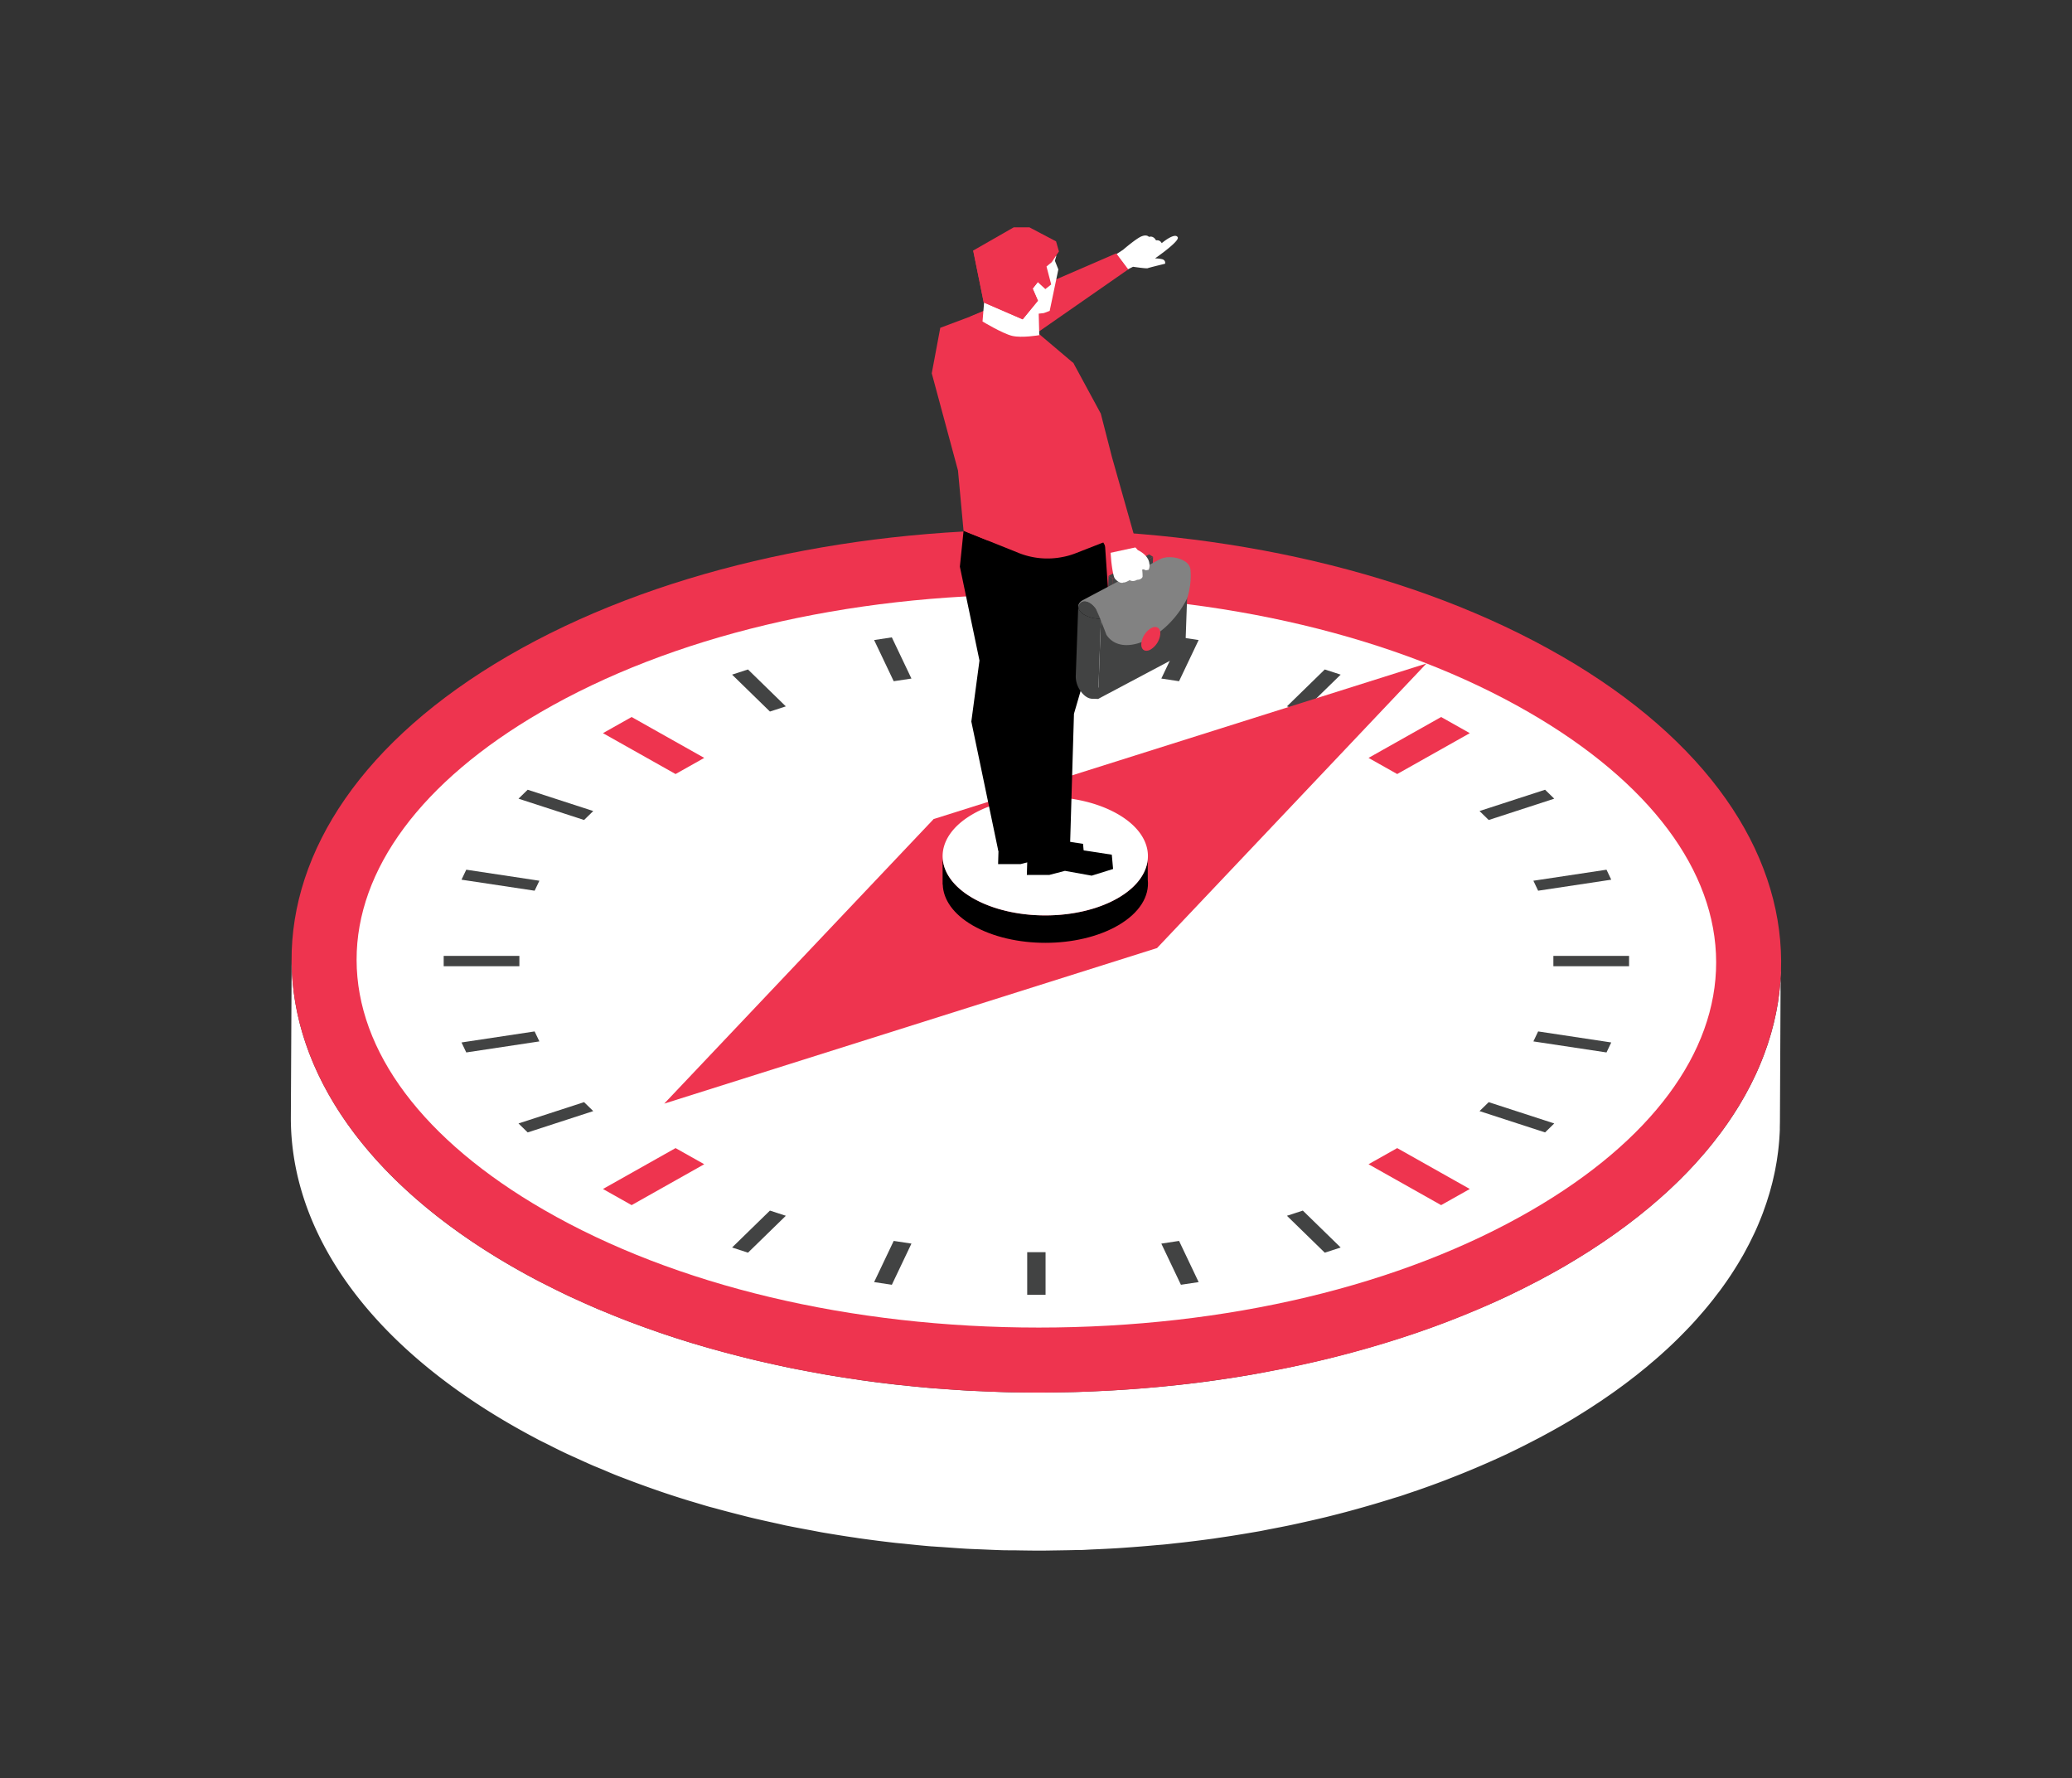
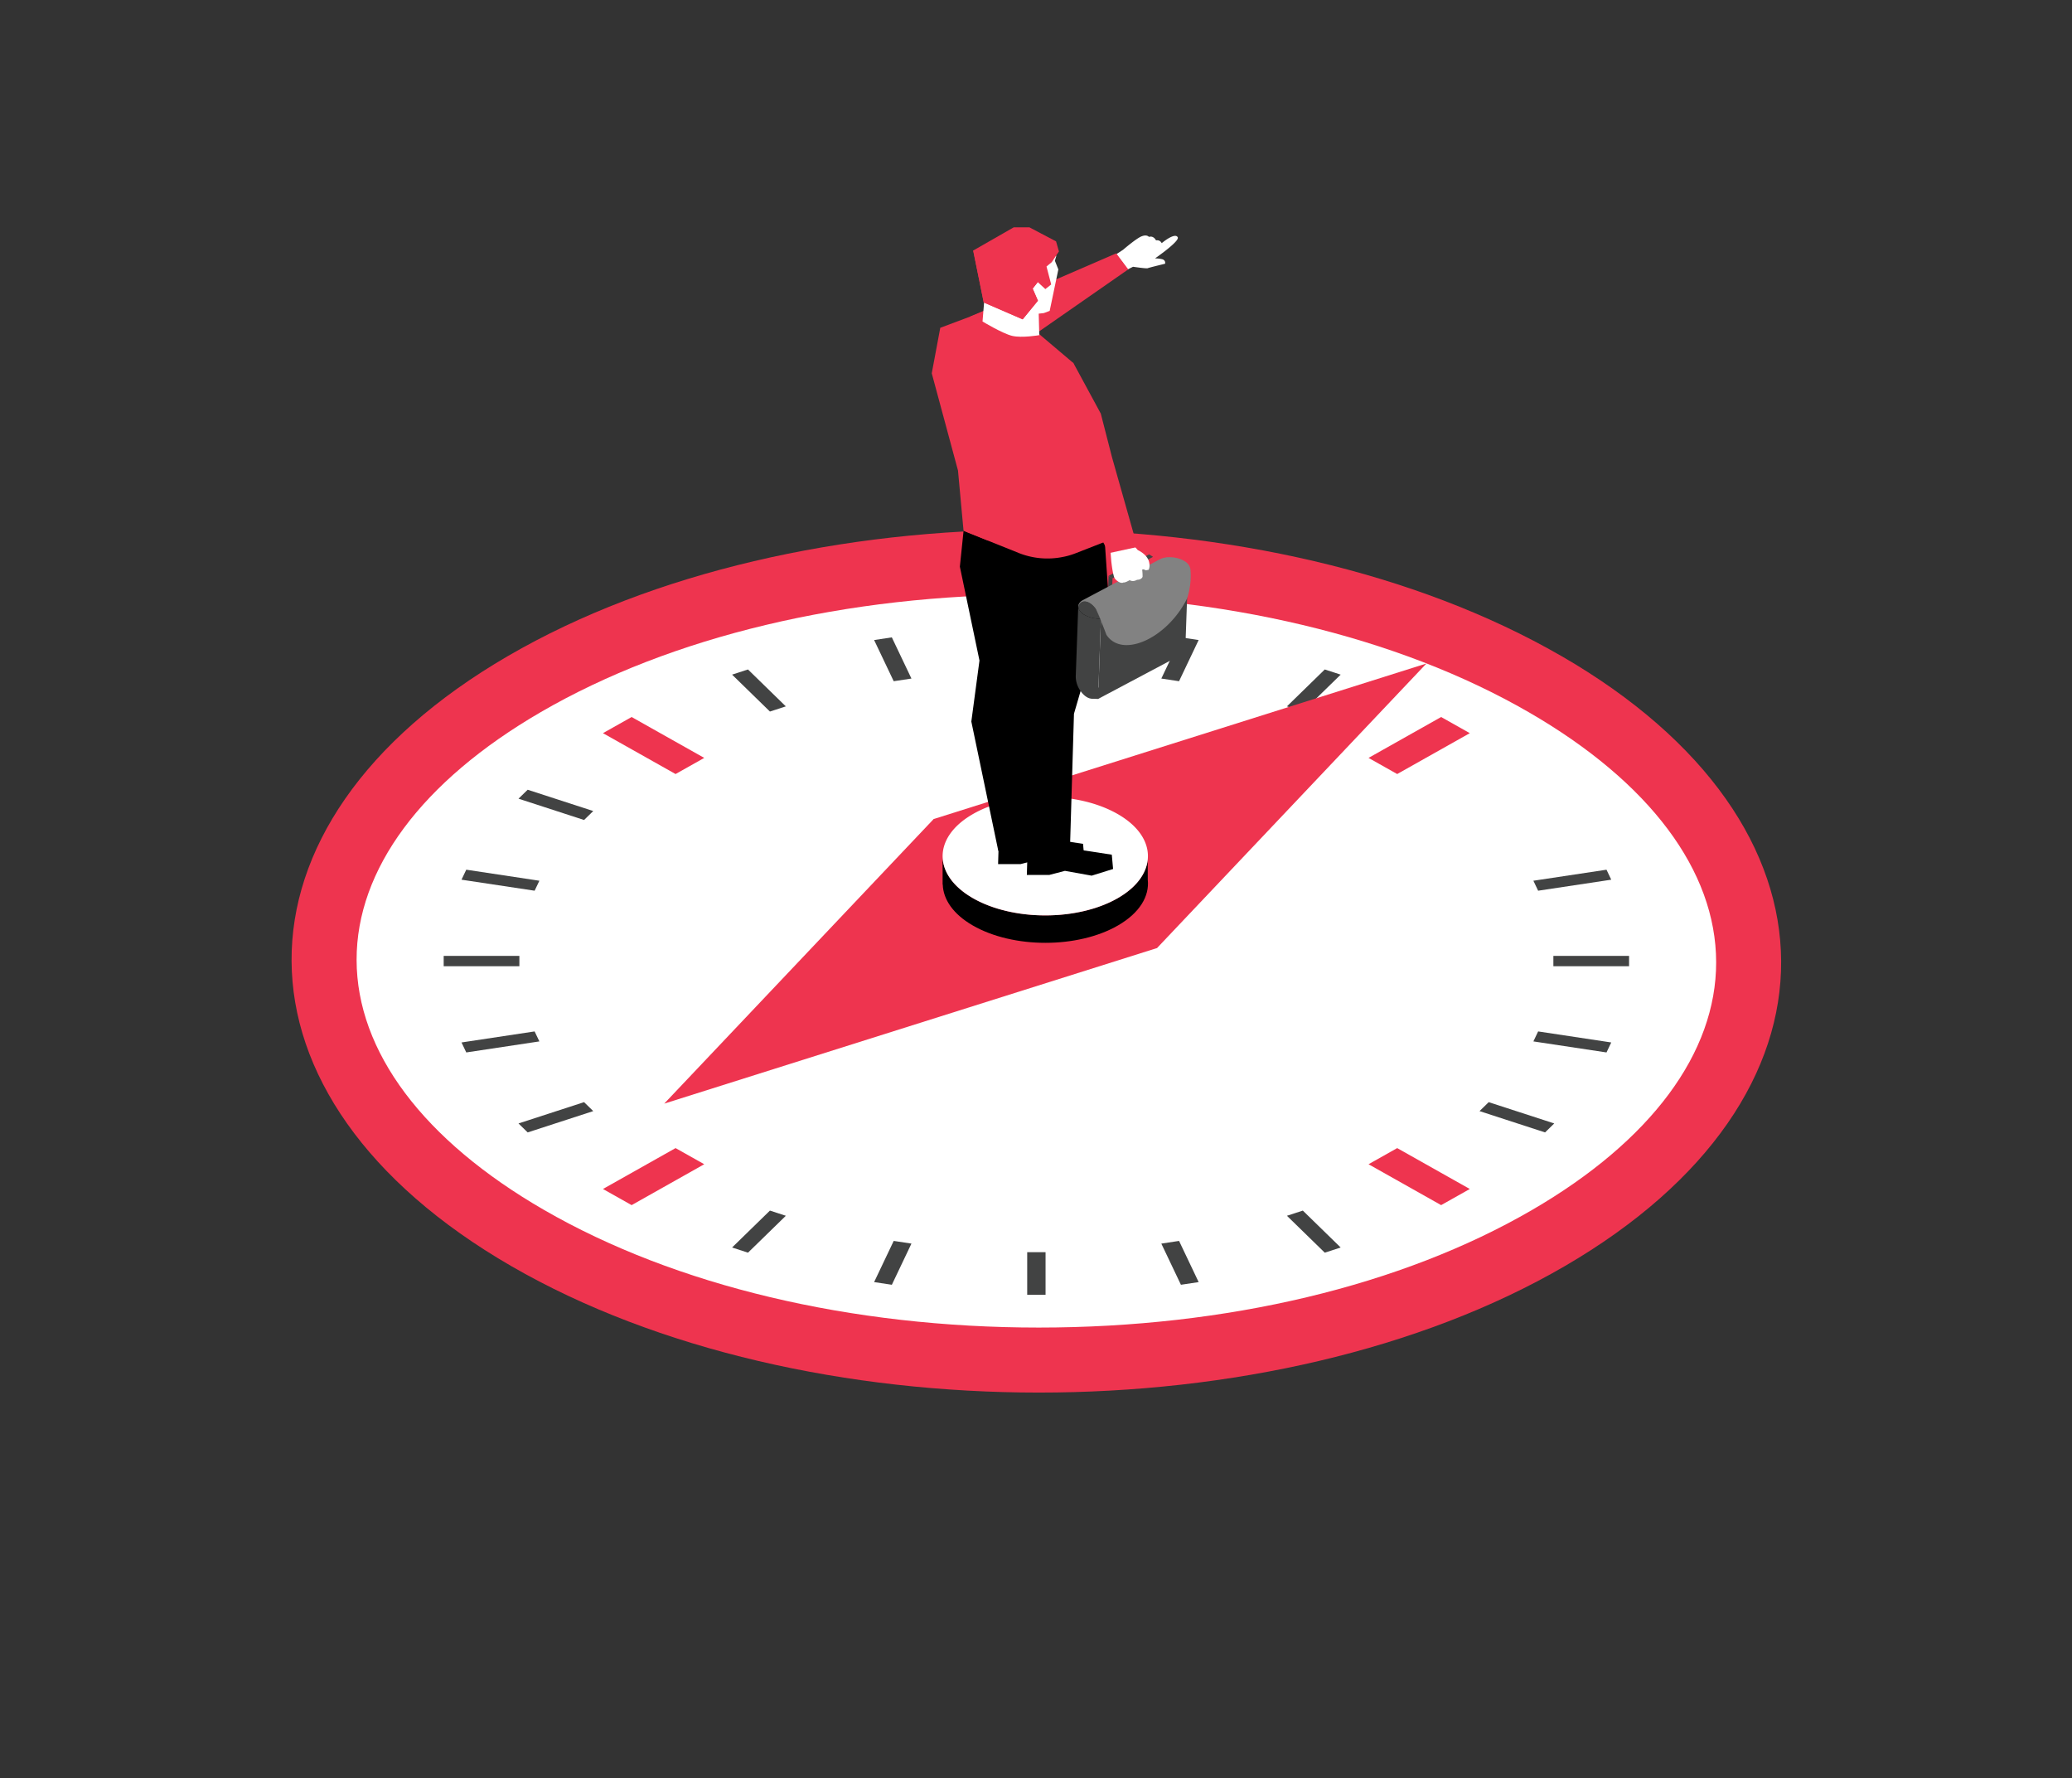
<svg xmlns="http://www.w3.org/2000/svg" id="Calque_1" data-name="Calque 1" viewBox="0 0 1239.55 1063.62">
  <rect x="0" y="0" width="1239.55" height="1063.62" fill="#333333" stroke="none" />
  <defs>
    <style>.cls-1{fill:none;}.cls-2{clip-path:url(#clip-path);}.cls-3{fill:#fff;}.cls-4{fill:#ee344f;}.cls-5{fill:#424343;}.cls-6{clip-path:url(#clip-path-2);}.cls-7{isolation:isolate;}.cls-8{clip-path:url(#clip-path-4);}.cls-9{fill:#7b391a;}.cls-10{clip-path:url(#clip-path-5);}.cls-11{clip-path:url(#clip-path-6);}.cls-12{clip-path:url(#clip-path-7);}.cls-13{fill:#828282;}</style>
    <clipPath id="clip-path">
      <rect class="cls-1" x="174" y="136" width="891.55" height="791.62" />
    </clipPath>
    <clipPath id="clip-path-2">
      <rect class="cls-1" x="662.76" y="331.59" width="27.04" height="27.24" />
    </clipPath>
    <clipPath id="clip-path-4">
      <rect class="cls-1" x="683.61" y="337.39" width="2.66" height="10.38" />
    </clipPath>
    <clipPath id="clip-path-5">
      <rect class="cls-1" x="663.18" y="331.59" width="26.62" height="14.37" />
    </clipPath>
    <clipPath id="clip-path-6">
-       <rect class="cls-1" x="665.13" y="333.08" width="24.67" height="25.75" />
-     </clipPath>
+       </clipPath>
    <clipPath id="clip-path-7">
      <rect class="cls-1" x="662.76" y="344.47" width="2.79" height="14.36" />
    </clipPath>
  </defs>
  <title>transfo22</title>
  <g class="cls-2">
-     <path class="cls-3" d="M1065.44,581.13c0,1.12-.11,2.23-.17,3.35s-.11,2-.19,2.94-.2,2.23-.31,3.35-.19,2-.31,2.92c-.13,1.13-.3,2.26-.46,3.39-.14,1-.26,1.91-.42,2.87-.18,1.14-.4,2.29-.61,3.43-.18.94-.34,1.89-.53,2.83-.23,1.13-.5,2.25-.75,3.38-.22.94-.42,1.88-.65,2.82-.29,1.15-.6,2.29-.91,3.44-.25.92-.48,1.83-.75,2.75-.34,1.17-.71,2.33-1.08,3.5-.28.89-.54,1.78-.84,2.67-.4,1.21-.84,2.41-1.27,3.61-.31.84-.59,1.69-.9,2.53-.67,1.77-1.38,3.53-2.11,5.29-.13.31-.24.62-.37.92q-1.3,3.09-2.75,6.18c-.29.62-.61,1.24-.91,1.87-.69,1.42-1.37,2.85-2.1,4.27-.41.79-.85,1.59-1.28,2.38-.66,1.25-1.31,2.49-2,3.73-.41.73-.84,1.45-1.26,2.17-.82,1.41-1.64,2.82-2.49,4.22-.5.81-1,1.63-1.54,2.44-.82,1.3-1.65,2.6-2.51,3.9-.56.84-1.13,1.67-1.7,2.51-.87,1.28-1.77,2.55-2.68,3.82-.59.82-1.18,1.65-1.79,2.47-1,1.31-2,2.61-3,3.91-.57.74-1.14,1.49-1.73,2.23-1.8,2.27-3.65,4.54-5.58,6.79-.32.38-.67.75-1,1.13q-2.46,2.83-5,5.64c-.63.69-1.28,1.38-1.92,2.06-1.59,1.69-3.21,3.36-4.86,5l-1.72,1.74c-2.21,2.18-4.47,4.36-6.8,6.51-.85.79-1.74,1.57-2.61,2.36-1.12,1-2.23,2-3.38,3-.92.81-1.88,1.61-2.82,2.42-1.15,1-2.29,2-3.46,2.94-1,.81-2,1.62-3,2.42-1.19,1-2.36,1.92-3.57,2.87-1,.8-2.08,1.6-3.12,2.4-1.23.94-2.44,1.88-3.68,2.81-1.08.8-2.19,1.6-3.29,2.4s-2.5,1.82-3.78,2.73c-1.12.79-2.28,1.58-3.42,2.37-1.3.9-2.59,1.79-3.91,2.68-1.17.79-2.36,1.56-3.55,2.34-1.34.88-2.67,1.75-4,2.62s-2.47,1.55-3.71,2.33l-4.13,2.55c-2.2,1.33-4.41,2.66-6.66,4-4.83,2.8-9.77,5.5-14.75,8.15l-4,2.07c-4.48,2.32-9,4.6-13.62,6.8-.61.28-1.2.59-1.8.87-5.15,2.44-10.38,4.77-15.67,7-1.36.59-2.73,1.16-4.1,1.73q-6.75,2.85-13.64,5.52c-1,.39-2,.8-3,1.18q-8.14,3.1-16.47,6l-4,1.36c-3.74,1.26-7.53,2.47-11.33,3.67q-5.4,1.69-10.86,3.3c-3.06.9-6.12,1.79-9.21,2.65q-5.54,1.53-11.12,3c-3.11.8-6.21,1.6-9.34,2.36-3.77.91-7.58,1.77-11.39,2.63-3.13.7-6.26,1.4-9.42,2.06-3.86.8-7.75,1.55-11.65,2.29-3.46.66-6.92,1.34-10.41,2l-4.68.8q-8,1.34-16.07,2.51c-.91.13-1.81.28-2.72.4q-9.18,1.3-18.46,2.34c-1.54.18-3.09.35-4.64.51-3.83.42-7.66.77-11.5,1.13q-7.15.66-14.33,1.19c-3,.22-6,.44-9,.62-5,.31-10,.55-15,.76-2.82.12-5.63.26-8.45.35-4.35.14-8.69.19-13,.25-3,.05-6,.12-9.08.13-4.66,0-9.32-.07-14-.14-2.72,0-5.44,0-8.16-.11-4.28-.12-8.55-.32-12.83-.51-2.94-.12-5.9-.2-8.84-.36-4.59-.25-9.16-.6-13.74-.94-2.62-.19-5.24-.32-7.85-.54-5.55-.46-11.07-1-16.58-1.61-1.62-.17-3.25-.29-4.87-.47q-10.68-1.2-21.29-2.7c-1.15-.16-2.28-.37-3.43-.54-6.05-.88-12.09-1.81-18.09-2.85-2.53-.44-5-.94-7.55-1.41-4.59-.84-9.18-1.68-13.74-2.61-2.39-.49-4.74-1-7.12-1.56-5-1.08-10-2.19-15-3.39-2.76-.66-5.49-1.37-8.23-2.07q-6.81-1.73-13.53-3.58c-3.84-1.06-7.67-2.14-11.47-3.28L412.71,803q-8.59-2.64-17-5.49l-3.2-1.13q-7-2.42-13.85-5c-1.56-.59-3.12-1.17-4.67-1.77-3.64-1.41-7.22-2.88-10.8-4.36-2.47-1-5-2-7.4-3.06-3.49-1.5-6.92-3.07-10.35-4.63-2.26-1-4.54-2-6.77-3.1-3.75-1.78-7.42-3.63-11.08-5.49-1.84-.93-3.71-1.82-5.52-2.77q-8.16-4.28-16.05-8.82c-87.85-50.72-131.73-117.29-131.54-183.76L174,668.3c-.19,66.47,43.69,133.05,131.54,183.77q7.88,4.54,16,8.81c1.81,1,3.68,1.84,5.52,2.77,3.67,1.86,7.33,3.72,11.08,5.49,2.23,1.06,4.52,2.07,6.78,3.1,3.43,1.56,6.85,3.13,10.34,4.63,2.44,1,4.93,2,7.4,3.07s4.7,2,7.1,2.94c1.22.48,2.48.93,3.71,1.41,1.54.6,3.1,1.18,4.65,1.77q6.87,2.58,13.84,5l3.23,1.13q8.43,2.87,17,5.49l4.28,1.27c2.46.74,4.89,1.49,7.37,2.2,1.35.38,2.74.71,4.1,1.08,4.48,1.25,9,2.43,13.52,3.58,2.74.7,5.48,1.41,8.25,2.08,5,1.19,10,2.29,15,3.38,1.88.4,3.74.88,5.63,1.27l1.53.29c4.56.93,9.15,1.77,13.75,2.62,2.51.46,5,1,7.52,1.4,6,1,12.05,2,18.11,2.86,1.09.15,2.16.36,3.26.51l.16,0q10.6,1.5,21.29,2.7c1.59.17,3.2.3,4.79.46,5.55.59,11.09,1.16,16.67,1.62l.4,0c2.44.2,4.89.32,7.34.5,4.61.33,9.22.69,13.84.94,3,.16,5.93.24,8.89.37,4.26.18,8.51.39,12.77.5l1,0c2.39.06,4.79,0,7.19.07,4.64.07,9.27.15,13.91.14,3,0,6.08-.08,9.12-.12,4.34-.07,8.67-.12,13-.26l2.4,0c2-.07,4-.22,6-.31,5-.21,10-.45,15-.75,3-.19,6-.41,9-.63,4.79-.35,9.55-.75,14.32-1.19,1.67-.15,3.35-.25,5-.42,2.17-.21,4.33-.47,6.49-.71l4.63-.5q9.27-1.07,18.47-2.34l2.69-.41c5.38-.77,10.74-1.62,16.07-2.51l4.72-.8,3.76-.64c2.22-.4,4.41-.88,6.62-1.3,3.9-.75,7.79-1.49,11.66-2.3,3.16-.66,6.3-1.36,9.44-2.07q5.7-1.26,11.36-2.62c3.14-.76,6.25-1.56,9.36-2.36q5.58-1.44,11.1-3,4.64-1.29,9.22-2.64,5.48-1.62,10.87-3.31c1.57-.5,3.17-.94,4.73-1.44,2.21-.72,4.39-1.49,6.59-2.23l4-1.36q8.32-2.88,16.47-6c1-.38,2-.79,3-1.18q6.9-2.67,13.64-5.51c1.37-.58,2.74-1.15,4.1-1.74,5.29-2.28,10.52-4.61,15.66-7,.62-.29,1.22-.6,1.83-.89q6.9-3.3,13.6-6.79c1.33-.69,2.65-1.37,4-2.07,5-2.65,9.92-5.35,14.75-8.15,1.83-1.06,3.64-2.14,5.43-3.21l1.23-.76c1.39-.84,2.76-1.7,4.13-2.55s2.49-1.55,3.71-2.33,2.68-1.73,4-2.61,2.4-1.56,3.58-2.35l3.89-2.67c1.15-.79,2.3-1.58,3.43-2.38,1.28-.9,2.52-1.81,3.77-2.72s2.22-1.61,3.3-2.42c1.24-.92,2.44-1.84,3.65-2.77,1-.81,2.12-1.62,3.16-2.44,1.2-.94,2.37-1.89,3.54-2.85,1-.81,2-1.61,3-2.43,1.17-1,2.31-2,3.46-2.94.94-.8,1.9-1.61,2.82-2.42,1.16-1,2.28-2,3.41-3.05.77-.7,1.57-1.39,2.32-2.09l.26-.24q3.5-3.24,6.8-6.52l1.72-1.74q2.47-2.5,4.86-5l1.92-2.06q2.58-2.82,5-5.65c.33-.38.67-.75,1-1.13,1.93-2.25,3.78-4.51,5.59-6.79.14-.19.31-.38.46-.56.43-.56.83-1.12,1.26-1.67,1-1.3,2-2.6,3-3.9.61-.83,1.2-1.66,1.8-2.49q1.36-1.89,2.67-3.8l1.7-2.52c.86-1.3,1.69-2.6,2.52-3.9.51-.81,1-1.63,1.53-2.44.85-1.4,1.68-2.81,2.49-4.21.33-.57.68-1.13,1-1.7l.26-.48c.7-1.24,1.35-2.48,2-3.73.42-.79.86-1.58,1.27-2.38.73-1.42,1.41-2.85,2.1-4.27.3-.62.62-1.25.91-1.87,1-2.06,1.88-4.11,2.75-6.18.13-.3.24-.61.37-.91.73-1.77,1.44-3.53,2.11-5.3a1.8,1.8,0,0,1,.08-.21c.29-.77.54-1.55.82-2.32.43-1.2.87-2.4,1.27-3.61.3-.89.56-1.78.84-2.67.37-1.17.74-2.33,1.08-3.5.27-.92.5-1.83.75-2.75.31-1.14.63-2.29.91-3.44.23-.94.43-1.88.65-2.82.25-1.13.52-2.25.75-3.38,0-.2.09-.4.13-.6.15-.74.26-1.49.4-2.23.21-1.14.43-2.28.61-3.43.16-.95.29-1.91.42-2.86.16-1.14.33-2.27.46-3.41.12-1,.21-1.92.31-2.89s.22-2.25.31-3.38c.08-1,.13-2,.19-2.92s.13-2.24.17-3.36c0-.36,0-.72,0-1.08,0-1.31.06-2.61.06-3.92l.45-94.69c0,1.67,0,3.34-.11,5" />
    <path class="cls-4" d="M934.05,392.39c174.55,100.77,175.44,264.19,2,365s-455.54,100.79-630.09,0-175.5-264.19-2.06-365,455.54-100.8,630.12,0" />
    <path class="cls-3" d="M621.43,794.1c-112.28,0-217.41-25-296-70.38-72.21-41.69-112-94.79-112.1-149.53-.08-54.25,39-106.88,110.14-148.21,78.05-45.35,182.86-70.33,295.12-70.33s217.44,25,296,70.39c72.2,41.68,112,94.78,112.08,149.51.07,54.25-39,106.89-110.14,148.21C838.5,769.12,733.7,794.1,621.43,794.1" />
    <polygon class="cls-4" points="835.85 463 818.71 453.35 862.14 428.89 879.29 438.55 835.85 463" />
    <polygon class="cls-5" points="779.4 425.62 769.89 422.53 792.53 400.45 802.04 403.54 779.4 425.62" />
    <polygon class="cls-5" points="705.35 407.48 694.75 405.88 706.47 381.25 717.07 382.85 705.35 407.48" />
    <rect class="cls-5" x="614.51" y="375.25" width="10.98" height="25.49" />
    <polygon class="cls-5" points="545.26 405.88 534.65 407.48 522.93 382.85 533.53 381.25 545.26 405.88" />
    <polygon class="cls-5" points="470.11 422.53 460.6 425.62 437.96 403.54 447.47 400.45 470.11 422.53" />
    <polygon class="cls-5" points="354.9 485.13 349.41 490.49 310.19 477.74 315.68 472.39 354.9 485.13" />
    <polygon class="cls-5" points="322.68 526.82 319.83 532.79 276.09 526.2 278.94 520.22 322.68 526.82" />
    <rect class="cls-5" x="265.43" y="571.78" width="45.28" height="6.18" />
    <polygon class="cls-5" points="319.83 616.96 322.68 622.93 278.94 629.53 276.1 623.56 319.83 616.96" />
    <polygon class="cls-5" points="349.41 659.26 354.9 664.62 315.68 677.37 310.19 672.01 349.41 659.26" />
    <polygon class="cls-5" points="460.6 724.13 470.12 727.23 447.48 749.3 437.96 746.21 460.6 724.13" />
    <polygon class="cls-5" points="534.65 742.27 545.26 743.87 533.54 768.5 522.93 766.9 534.65 742.27" />
    <rect class="cls-5" x="614.51" y="749.01" width="10.98" height="25.49" />
    <polygon class="cls-5" points="694.75 743.88 705.36 742.27 717.08 766.9 706.47 768.5 694.75 743.88" />
    <polygon class="cls-5" points="769.89 727.23 779.4 724.13 802.04 746.21 792.53 749.3 769.89 727.23" />
    <polygon class="cls-5" points="885.11 664.62 890.6 659.27 929.81 672.01 924.32 677.37 885.11 664.62" />
    <polygon class="cls-5" points="917.33 622.93 920.17 616.96 963.91 623.56 961.07 629.53 917.33 622.93" />
    <rect class="cls-5" x="929.29" y="571.78" width="45.28" height="6.18" />
    <polygon class="cls-5" points="920.17 532.79 917.33 526.82 961.07 520.23 963.91 526.2 920.17 532.79" />
-     <polygon class="cls-5" points="890.6 490.49 885.11 485.13 924.32 472.39 929.81 477.74 890.6 490.49" />
    <polygon class="cls-4" points="421.3 453.35 404.15 463 360.71 438.55 377.86 428.89 421.3 453.35" />
    <polygon class="cls-4" points="404.15 686.75 421.3 696.4 377.86 720.86 360.71 711.21 404.15 686.75" />
    <polygon class="cls-4" points="818.71 696.4 835.85 686.75 879.29 711.21 862.14 720.86 818.71 696.4" />
    <polygon class="cls-4" points="692.18 567.09 692.34 567.04 692.27 567 853.35 396.88 558.7 489.88 558.63 489.84 558.54 489.93 558.37 489.99 558.45 490.03 397.36 660.15 692.01 567.14 692.09 567.19 692.18 567.09" />
    <path d="M686.61,514.37c-.93,8.3-6.82,16.45-17.81,22.8-24,13.85-62.89,13.85-86.89,0-12-6.93-18-16-18-25.08v17H564c.26,8.88,6.21,17.71,17.94,24.48,24,13.86,62.9,13.86,86.89,0,13-7.51,18.9-17.55,17.81-27.37Z" />
    <path class="cls-3" d="M686.6,514.37c-.92,8.3-6.81,16.46-17.8,22.81-24,13.84-62.89,13.84-86.9,0-.66-.38-1.32-.78-1.95-1.21l-.22-.11c-10.54-6.75-15.82-15.26-15.82-23.78a21.09,21.09,0,0,1,.89-6c2.08-7,7.79-13.68,17.1-19.06,24-13.87,62.91-13.87,86.9,0,13,7.5,18.91,17.55,17.8,27.36" />
    <path class="cls-3" d="M674.57,161.2l3.25-1.63s8.12,1.19,8.76.87S697,157.75,697,157.75s.6-2.31-2.15-2.79a17.37,17.37,0,0,0-3.89-.38s14.83-10.25,13.62-12.62c-1.66-3.23-9.61,3.49-9.61,3.49a3,3,0,0,0-3.39-1.66s-1.39-3-4.26-2.09c0,0-1.12-1.61-4.35-.35s-11.09,8.05-11.09,8.05l-4.05,2.65Z" />
    <polygon class="cls-4" points="674.96 161.13 598.26 214.5 580.39 189.38 667.76 151.55 674.96 161.13" />
    <polygon points="597.1 516.88 610.51 516.88 619.89 514.43 635.88 517.32 648.69 513.33 647.92 504.76 622.9 500.94 597.58 500.67 597.1 516.88" />
    <polygon points="614.3 523.36 627.72 523.36 637.09 520.91 653.08 523.79 665.89 519.8 665.12 511.24 640.1 507.42 614.78 507.15 614.3 523.36" />
    <polygon points="576.45 317.49 574.23 338.94 585.96 395.11 581.09 431.6 597.23 508.99 616.69 506.12 626.42 337.61 576.45 317.49" />
    <polygon points="660.92 324.12 663.13 356.19 642.49 426.95 640.1 507.42 614.78 507.15 613.71 376.31 613.61 364.66 597.1 351.51 590.96 323.33 660.92 324.12" />
    <path class="cls-4" d="M660.92,324.12l-17.26,6.75c-.87.34-1.76.66-2.65.95a40.66,40.66,0,0,1-5,1.29,46.38,46.38,0,0,1-26.76-2.41l-32.82-13.2-3.32-36.05-15.7-58.17,5.1-27.2,24.75-9.29L620.68,199l21.43,18.14,2.8,46.22,1,16.15,14.9,44.22Z" />
    <polygon class="cls-3" points="630.27 147.29 631.88 153.25 631.08 155.98 633.14 161.16 627.96 185.96 624.5 187.26 621.21 187.64 612.99 174.77 611.8 160.18 624.78 153.67 630.27 147.29" />
    <path class="cls-3" d="M621.31,184.39l.42,16.09s-10.42,1.82-16.23.42-17.71-8.6-17.71-8.6L589.12,176l27.29-2.73Z" />
    <polygon class="cls-4" points="582.2 149.86 588.51 180.93 611.8 191.01 620.92 179.87 617.78 172.63 620.76 168.84 620.82 168.75 625.37 172.92 628.87 170.15 626.06 159.41 629.22 156.81 633.49 150.4 631.78 144.38 615.87 136 606.42 136 582.2 149.86" />
    <polygon class="cls-4" points="582.2 149.86 588.51 180.93 611.8 191.01 620.92 179.87 617.78 172.63 620.76 168.84 619.56 163.39 582.2 149.86" />
    <g class="cls-6">
      <g class="cls-7">
        <g class="cls-6">
          <g class="cls-8">
            <polygon class="cls-9" points="686.26 338.88 683.9 337.39 683.61 346.27 685.98 347.76 686.26 338.88" />
          </g>
          <g class="cls-10">
            <polygon class="cls-5" points="689.8 333.08 687.43 331.6 663.18 344.48 665.54 345.96 689.8 333.08" />
          </g>
          <g class="cls-11">
            <polygon class="cls-5" points="665.54 345.96 665.13 358.83 668.53 357.03 668.82 348.14 686.26 338.88 685.98 347.76 689.38 345.96 689.8 333.08 665.54 345.96" />
          </g>
          <g class="cls-12">
            <polygon class="cls-5" points="665.54 345.96 663.18 344.48 662.76 357.35 665.13 358.83 665.54 345.96" />
          </g>
        </g>
      </g>
    </g>
    <polygon class="cls-5" points="658.76 366.1 656.92 418.08 709.01 390.43 710.67 343.72 663.57 363.54 659.09 365.93 658.76 366.1" />
    <polygon class="cls-5" points="656.92 418.08 652.88 417.94 653.95 411.73 659.79 410.88 656.92 418.08" />
    <path class="cls-5" d="M645.12,363.35c.23,1.49,1.35,3,3.4,4.31a19.21,19.21,0,0,0,10.1,2.39s-.07,2.06-.1,3l-.42,11.81-.59,16.46-.42,11.82c-.21,6.14-6,6.45-10.4.56a15.16,15.16,0,0,1-3.14-9l.42-11.82.59-16.46.42-11.81a7.83,7.83,0,0,1,.14-1.24" />
    <path class="cls-5" d="M648.52,367.66c-2-1.28-3.17-2.82-3.4-4.31.91-4.91,6.17-4.79,10.26.68a16.5,16.5,0,0,1,2.78,6,17.51,17.51,0,0,1-9.64-2.4" />
    <path class="cls-13" d="M645.11,363.34c.92-4.9,6.19-4.78,10.26.68,1.27,1.69,6.53,15.68,6.53,15.68,9.34,14.35,36.35,2.27,48.26-21.69a43.88,43.88,0,0,0,2-17.55,6.85,6.85,0,0,0-3.48-4.77c-4.3-2.7-11-3.2-14.85-1.13L647.75,359c-2,1.1-2.89,2.67-2.64,4.32m18.27,5.48,5.38-2.86h0Z" />
-     <path class="cls-4" d="M694.14,379.13c.13-3.56-2.32-5.09-5.46-3.42a12.32,12.32,0,0,0-5.92,9.46c-.13,3.56,2.32,5.09,5.46,3.42a12.31,12.31,0,0,0,5.92-9.46" />
    <path class="cls-3" d="M664.35,330l.45,5.55s.86,8.65,2.15,10.51c1,1.38,3.69,3.26,5.12,2.34,0,0,.79.35,3.74-1.38,0,0,1.79,1.32,4.45-.22,0,0,2.41.15,3.27-1.75a28.42,28.42,0,0,0-.19-3.82c-.24-1.46,2.1-.09,2.1-.09l1.74-.33a6.79,6.79,0,0,0,.39-3.89c-.67-5.2-6.91-7.88-6.91-7.88L679,327.14Z" />
    <path class="cls-4" d="M642.07,217s-13.32,1.87-14.39,12.83c-1.5,15.27,8.24,45.81,11.46,53.08,6.7,15.16,24.29,47.95,24.29,47.95l17-3.68-15.19-53.69-6.7-26.08Z" />
  </g>
</svg>